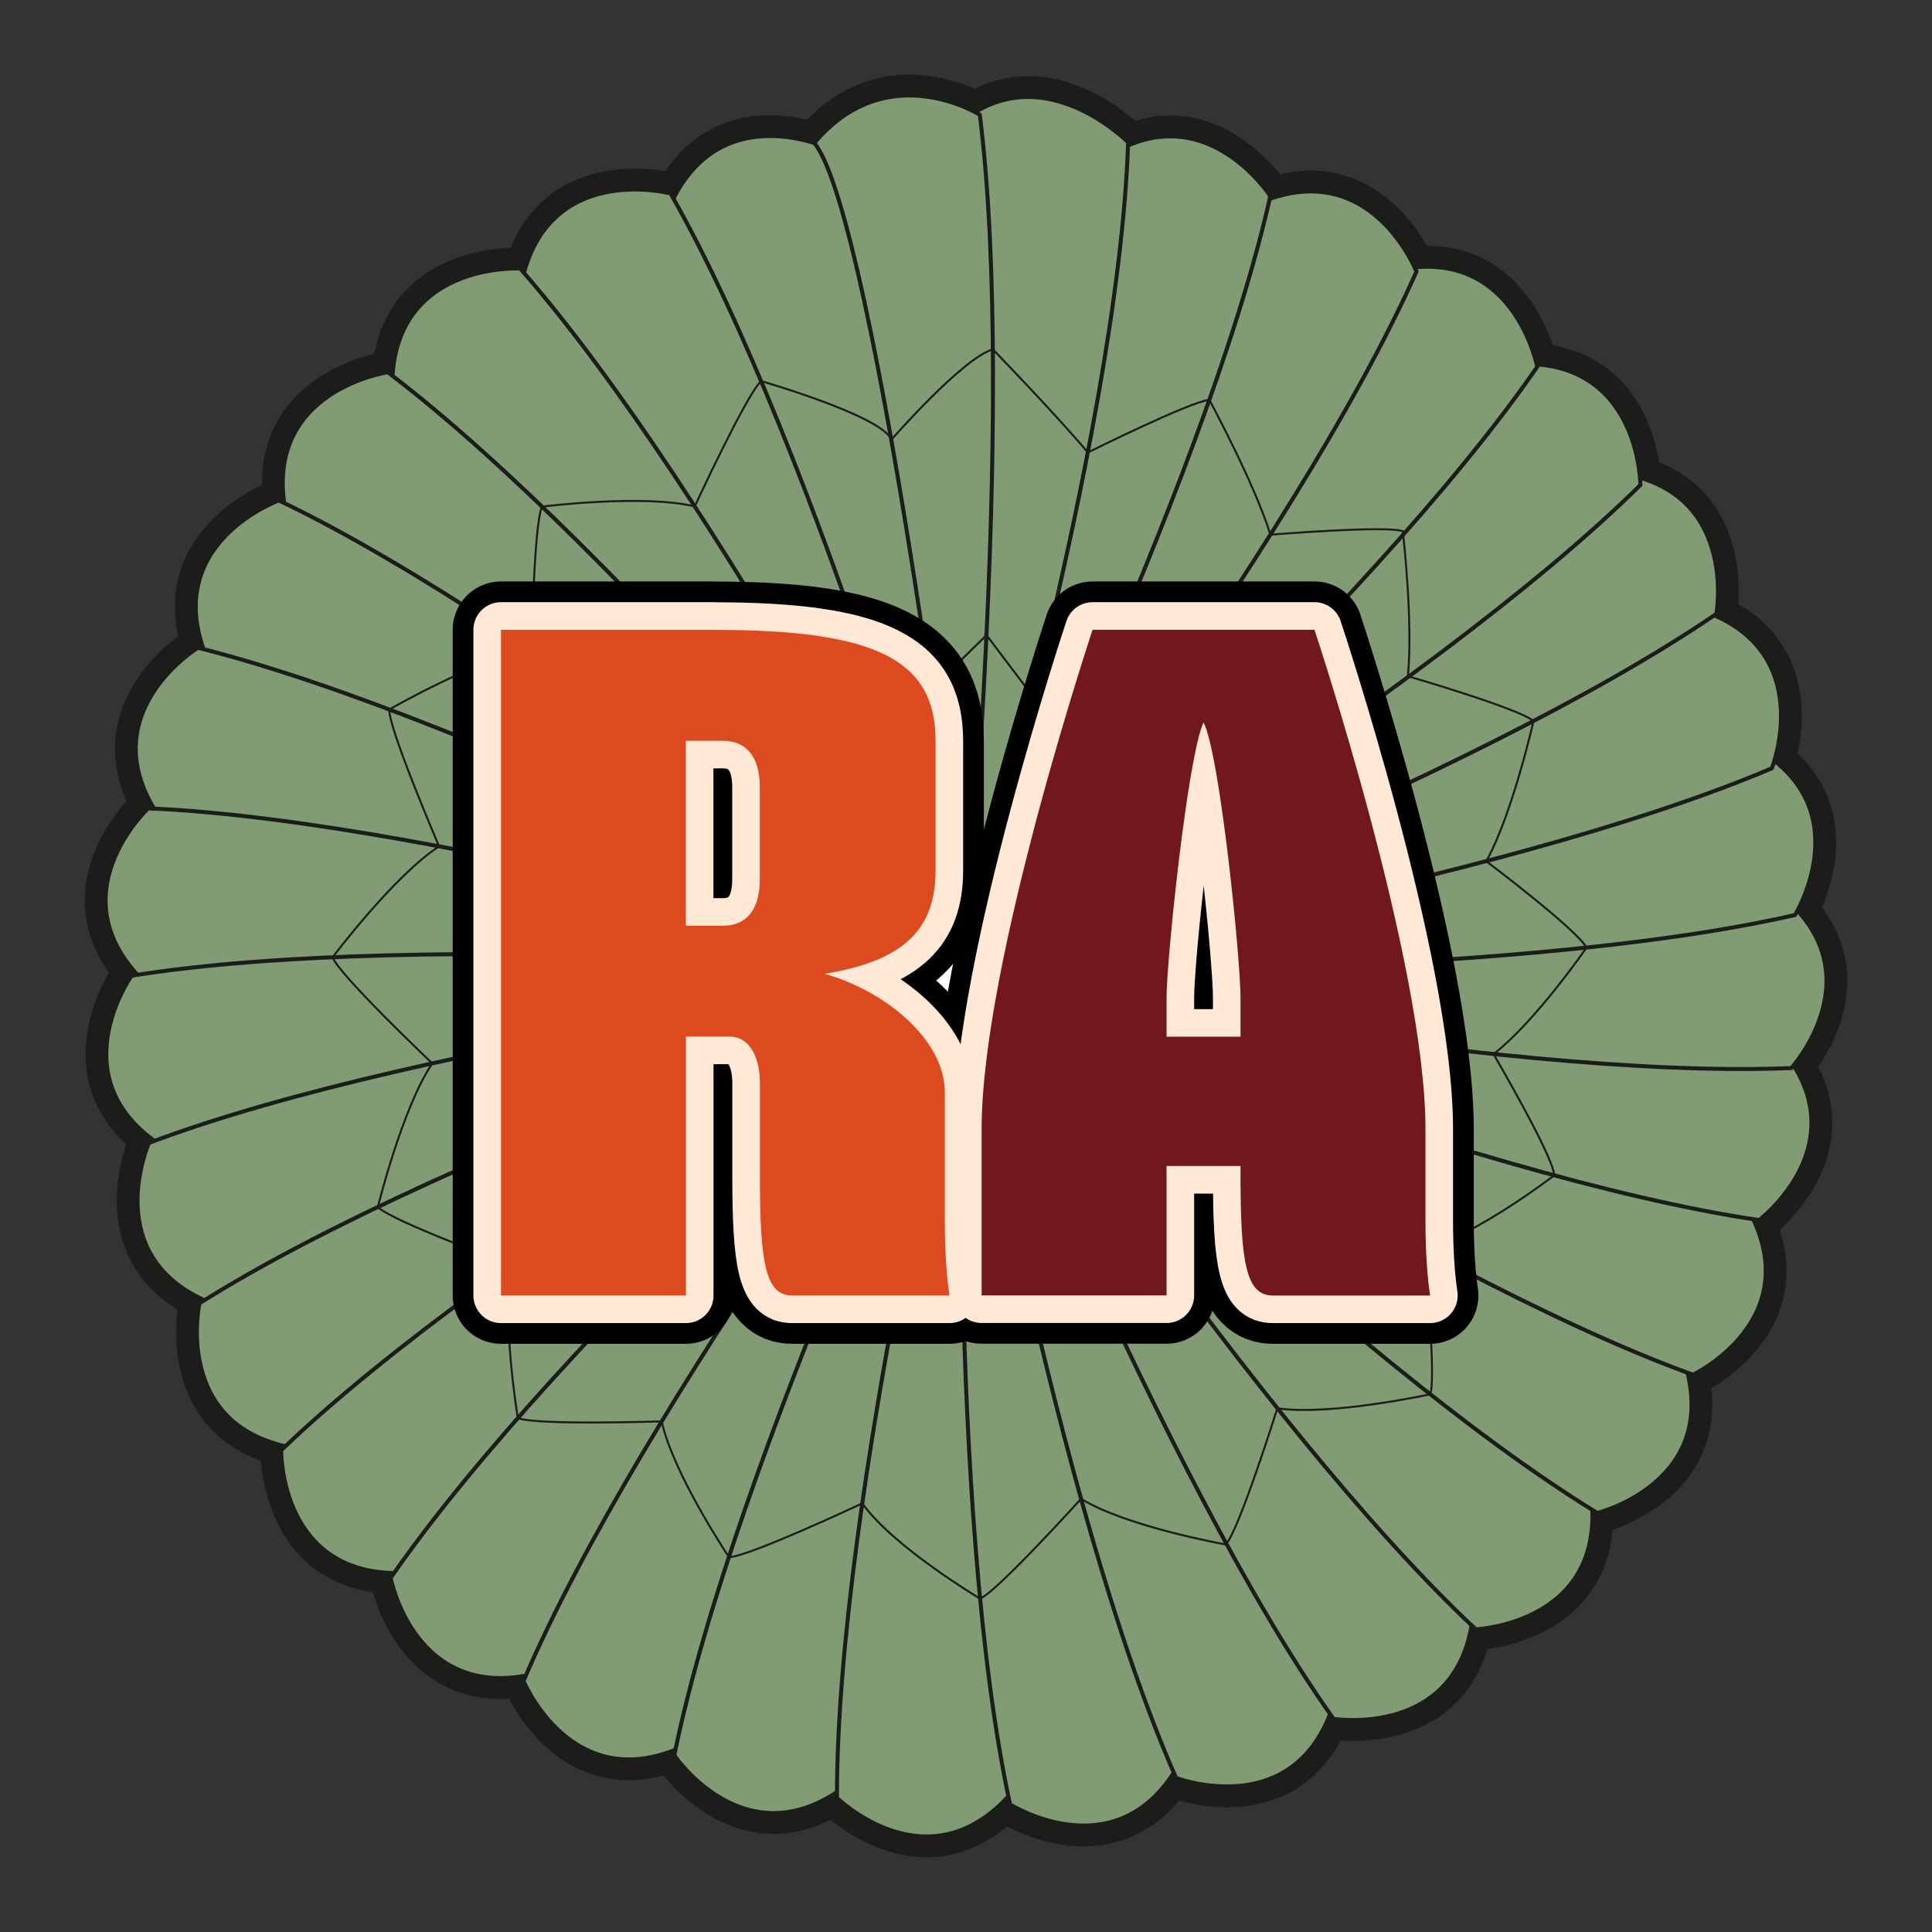
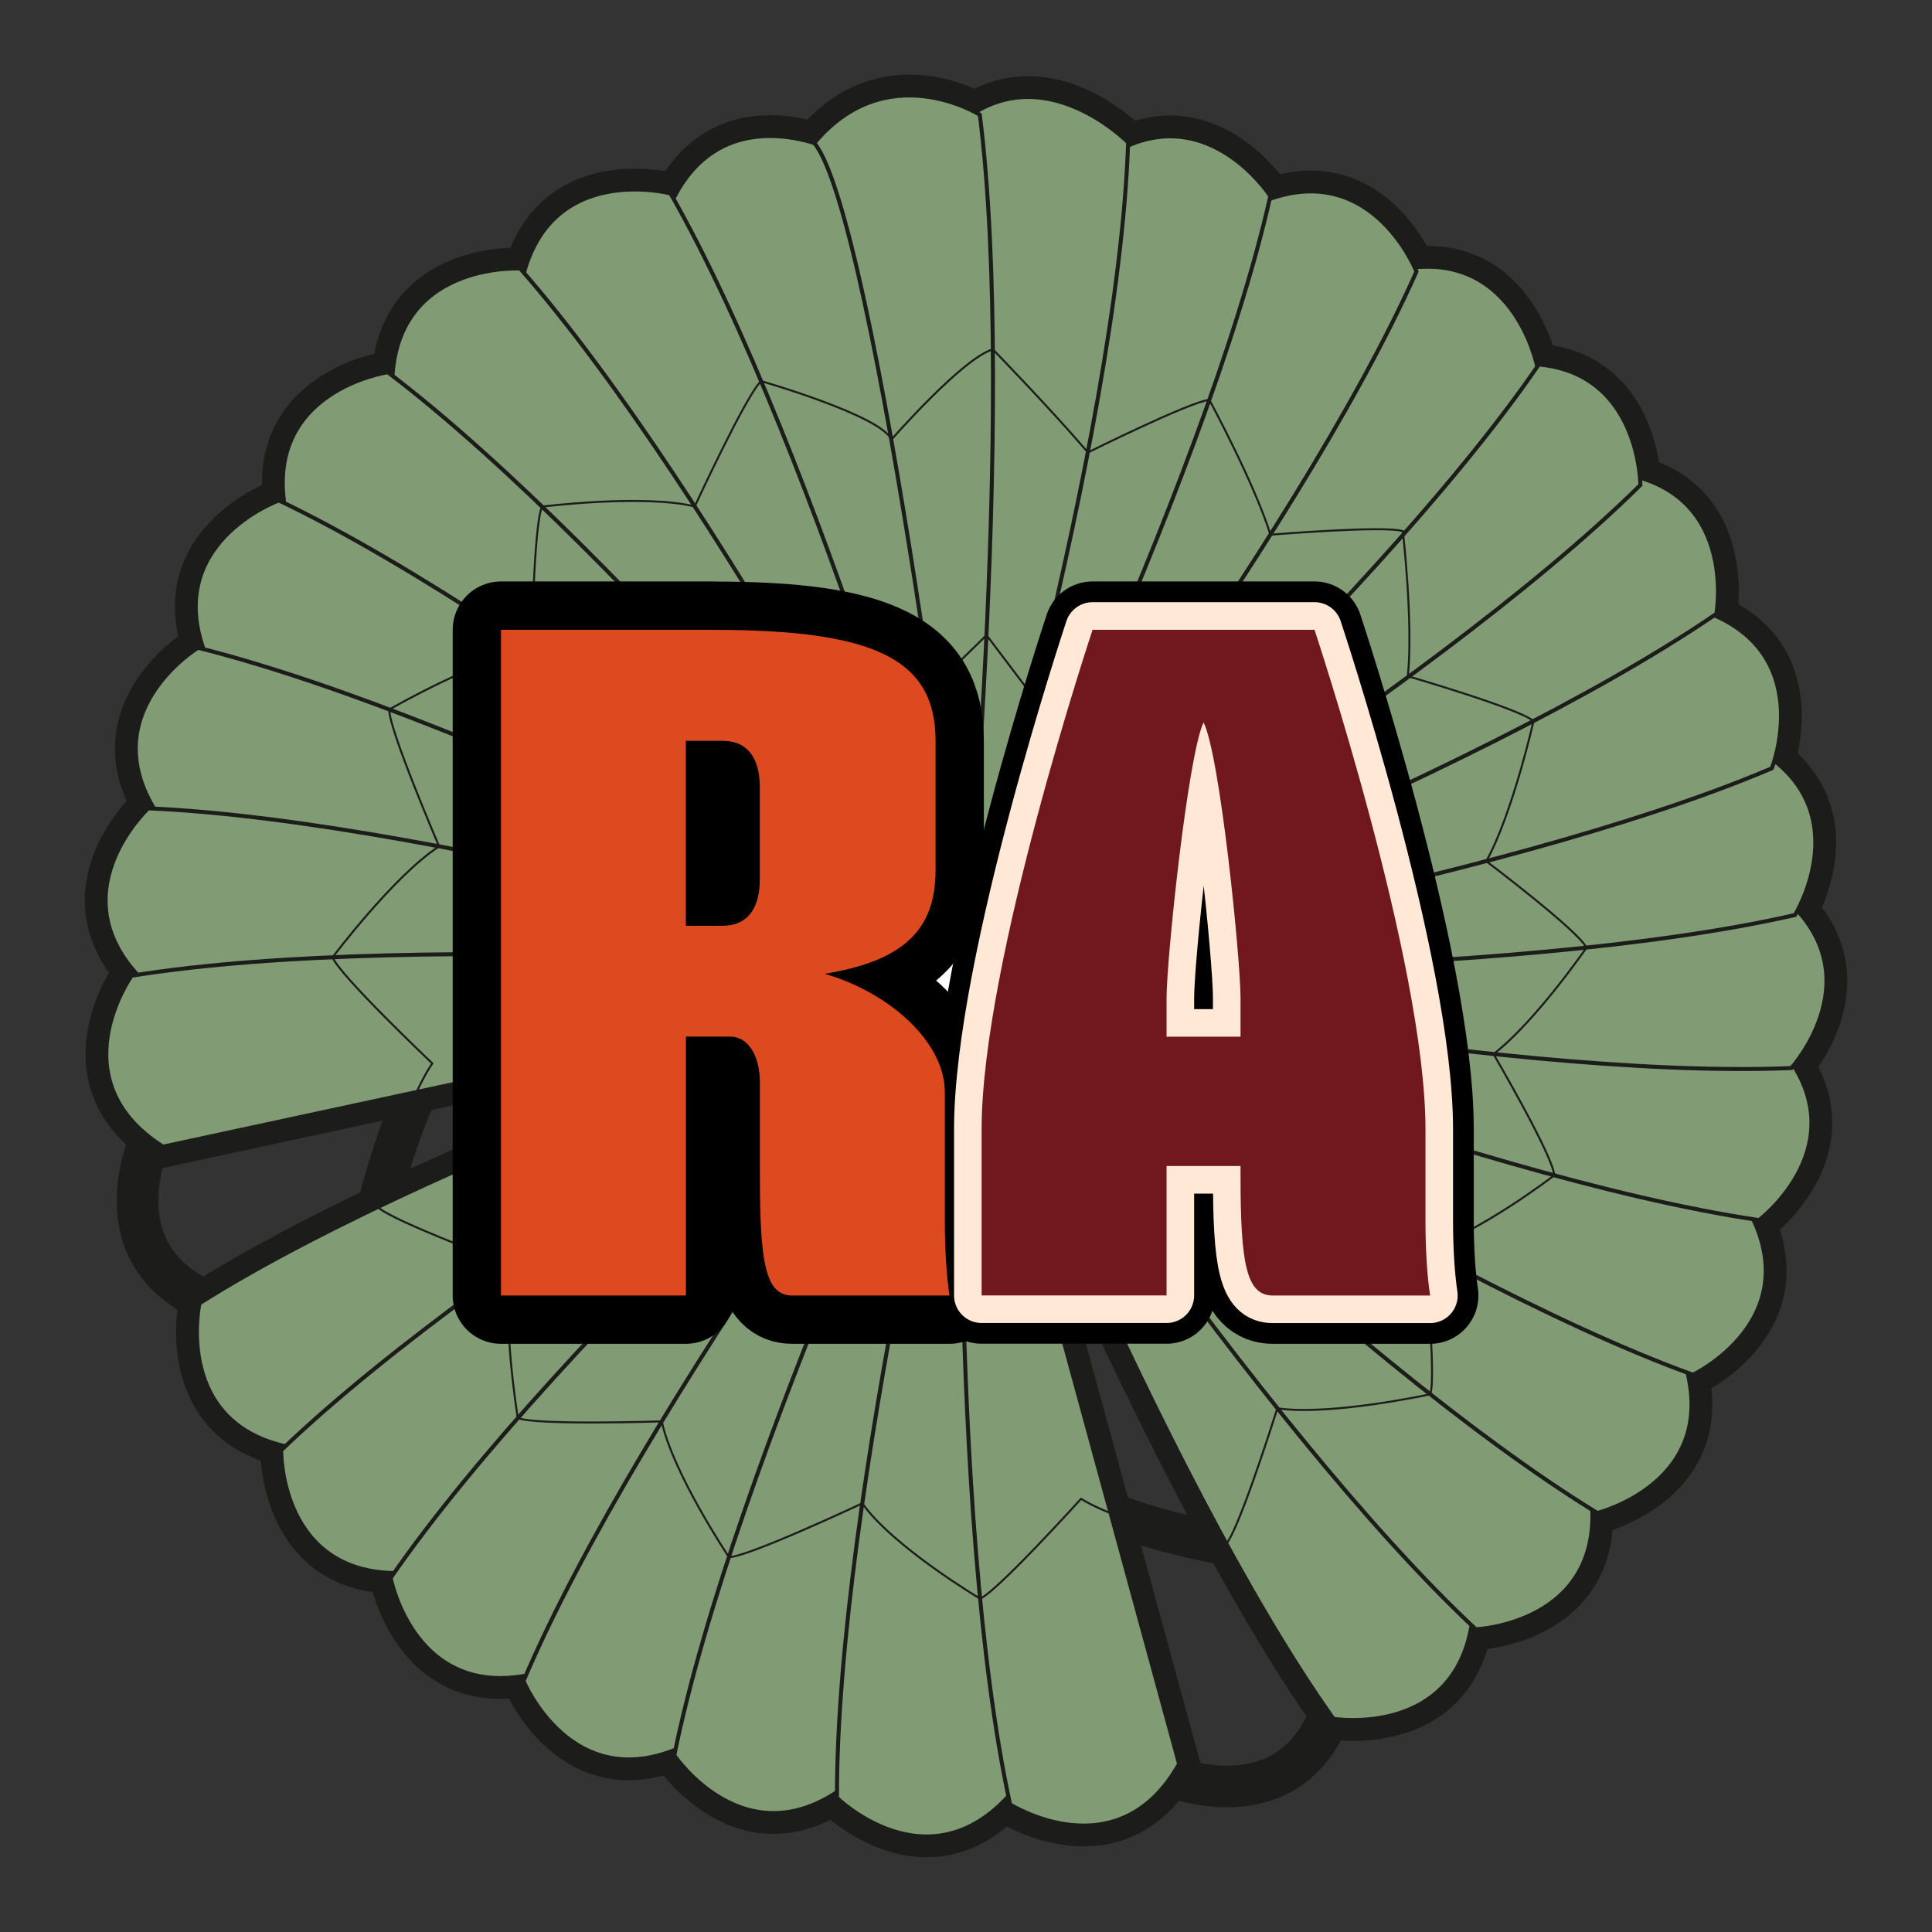
<svg xmlns="http://www.w3.org/2000/svg" id="Layer_5" data-name="Layer 5" viewBox="0 0 212.6 212.6">
  <rect x="0" y="0" width="212.6" height="212.6" fill="#333333" stroke="none" />
  <defs>
    <style>      .cls-1, .cls-2, .cls-3, .cls-4 {        fill: none;      }      .cls-1, .cls-2, .cls-4 {        stroke-linecap: round;        stroke-linejoin: round;      }      .cls-1, .cls-5, .cls-6, .cls-3 {        stroke: #1c1c1b;      }      .cls-1, .cls-6 {        stroke-width: .22px;      }      .cls-2 {        stroke: #000;        stroke-width: 10.63px;      }      .cls-5 {        fill: #819b74;        stroke-width: .44px;      }      .cls-5, .cls-6 {        stroke-miterlimit: 10;      }      .cls-6 {        fill: #fff;      }      .cls-3 {        stroke-width: 4.58px;      }      .cls-7 {        fill: #de4a1f;      }      .cls-4 {        stroke: #ffe8d6;        stroke-width: 6.07px;      }      .cls-8 {        fill: #70181b;      }    </style>
  </defs>
  <g>
    <g>
      <path class="cls-3" d="M106.28,107.15s-4.35-59.34-14.61-90.63c0,0-12.58-6.26-18.04,6.35l32.65,84.27Z" />
      <path class="cls-3" d="M106.28,107.15s-16.16-57.26-32.49-85.86c0,0-13.58-3.61-16.4,9.84l48.88,76.01Z" />
      <path class="cls-3" d="M106.28,107.15s-27.31-52.86-49.04-77.6c0,0-14.03-.81-14.09,12.93l63.13,64.67Z" />
      <path class="cls-3" d="M106.28,107.15s-37.36-46.31-63.61-66.19c0,0-13.9,2.02-11.21,15.49l74.82,50.69Z" />
      <path class="cls-3" d="M106.28,107.15S60.4,69.28,30.69,55.07c0,0-13.22,4.76-7.88,17.43l83.47,34.66Z" />
      <path class="cls-3" d="M106.28,107.15s-52.55-27.9-84.5-35.87c0,0-11.99,7.32-4.22,18.65l88.72,17.22Z" />
      <path class="cls-3" d="M106.28,107.15s-57.08-16.8-89.97-18.2c0,0-10.28,9.57-.4,19.12l90.37-.92Z" />
      <path class="cls-3" d="M106.28,107.15s-59.29-5.01-91.8.22c0,0-8.15,11.44,3.45,18.81l88.35-19.03Z" />
      <path class="cls-3" d="M106.28,107.15s-59.09,6.98-89.89,18.62c0,0-5.69,12.84,7.15,17.74l82.74-36.36Z" />
      <path class="cls-3" d="M106.28,107.15s-56.49,18.69-84.33,36.27c0,0-3,13.72,10.56,15.94l73.77-52.21Z" />
      <path class="cls-3" d="M106.28,107.15s-51.59,29.64-75.34,52.44c0,0-.19,14.05,13.54,13.5l61.8-65.95Z" />
      <path class="cls-3" d="M106.28,107.15s-44.6,39.38-63.29,66.49c0,0,2.63,13.8,15.98,10.51l47.32-77Z" />
      <path class="cls-3" d="M106.28,107.15s-35.8,47.52-48.67,77.83c0,0,5.35,12.99,17.76,7.1l30.92-84.92Z" />
      <path class="cls-3" d="M106.28,107.15s-25.54,53.74-32.08,86.01c0,0,7.84,11.66,18.82,3.39l13.26-89.4Z" />
      <path class="cls-3" d="M106.28,107.15s-14.25,57.77-14.18,90.69c0,0,10.02,9.85,19.12-.45l-4.94-90.24Z" />
      <path class="cls-3" d="M105.94,106.91s-1.78,59.47,5.21,91.65c0,0,11.87,7.52,18.6-4.46l-23.81-87.18Z" />
      <path class="cls-3" d="M105.94,106.91s10.18,58.62,23.48,88.74c0,0,13.13,4.99,17.32-8.1l-40.81-80.64Z" />
      <path class="cls-3" d="M105.94,106.91s21.73,55.39,40.8,82.23c0,0,13.87,2.25,15.35-11.41l-56.15-70.82Z" />
      <path class="cls-3" d="M105.94,106.91s32.4,49.91,56.46,72.38c0,0,14.04-.58,12.75-14.26l-69.21-58.12Z" />
      <path class="cls-3" d="M105.94,106.91s41.75,42.39,69.83,59.58c0,0,13.64-3.38,9.63-16.52l-79.46-43.06Z" />
      <path class="cls-3" d="M105.94,106.91s49.4,33.16,80.36,44.37c0,0,12.68-6.05,6.12-18.12l-86.48-26.25Z" />
      <path class="cls-3" d="M105.94,106.91s55.05,22.58,87.63,27.35c0,0,11.21-8.47,2.36-18.98l-89.99-8.37Z" />
      <path class="cls-3" d="M105.94,106.91s58.28,11.98,91.18,10.62c0,0,9.45-10.4-1.2-19.09l-89.98,8.46Z" />
      <path class="cls-3" d="M105.94,106.91s59.49,1.12,91.58-6.22c0,0,7.39-11.95-4.67-18.55l-86.92,24.77Z" />
      <path class="cls-3" d="M105.95,106.89s58.75-9.44,89.03-22.35c0,0,5.15-13.07-7.88-17.42l-81.15,39.78Z" />
      <path class="cls-3" d="M105.94,106.91s55.76-20.76,82.93-39.36c0,0,2.49-13.83-11.14-15.54l-71.79,54.9Z" />
      <path class="cls-3" d="M105.94,106.91s51.15-30.39,74.57-53.54c0,0-.02-14.05-13.74-13.3l-60.83,66.84Z" />
      <path class="cls-3" d="M105.94,106.91s44.56-39.43,63.22-66.55c0,0-2.65-13.8-15.99-10.5l-47.24,77.05Z" />
      <path class="cls-3" d="M105.94,106.91s36.57-46.94,49.93-77.03c0,0-5.14-13.08-17.64-7.38l-32.29,84.41Z" />
      <path class="cls-3" d="M105.94,106.91s26.65-53.2,33.85-85.33c0,0-7.6-11.81-18.75-3.78l-15.1,89.11Z" />
      <path class="cls-3" d="M106,105.28s17.07-56.7,18.14-89.61c0,0-10.52-10.73-19.96-.75l1.82,90.36Z" />
      <path class="cls-3" d="M106,106.89s5.93-61.59,1.82-94.26c0,0-10.23-6.45-18.21,3.11,6.72,8.06,17.41,90.87,16.38,91.15Z" />
      <circle class="cls-3" cx="105.99" cy="107.32" r="5.85" />
      <path class="cls-3" d="M59.65,55.75s11.1-1.4,16.8-.02c0,0,5.75-12.44,7.31-13.79,0,0,13.26,3.81,14.33,6.44,0,0,7.88-9.02,11.17-9.93" />
      <line class="cls-3" x1="81.65" y1="78.55" x2="90.97" y2="79.44" />
      <path class="cls-3" d="M42.84,78.07s9.89-5.68,15.67-6.66c0,0,.23-13.81,1.14-15.66" />
      <polyline class="cls-3" points="72.25 90.46 81.17 87.59 81.65 78.55" />
      <path class="cls-3" d="M36.6,105.34s6.79-9.03,11.72-12.2c0,0-5.58-13-5.48-15.06" />
      <polyline class="cls-3" points="68.29 105.18 75.17 98.95 72.25 90.46" />
      <path class="cls-3" d="M41.58,132.82s2.7-10.95,5.99-15.8c0,0-10.26-9.74-10.97-11.68" />
      <polyline class="cls-3" points="70.56 120.27 74.22 111.87 68.29 105.18" />
      <path class="cls-3" d="M56.98,156.05s-1.82-11.08-.7-16.84c0,0-13.29-4.89-14.7-6.39" />
      <polyline class="cls-3" points="78.65 133.19 78.86 123.96 70.56 120.27" />
      <path class="cls-3" d="M80.21,171.34s-6.16-9.2-7.39-14.93c0,0-13.94.45-15.83-.37" />
      <polyline class="cls-3" points="91.16 141.82 87.96 132.95 78.65 133.19" />
-       <path class="cls-3" d="M107.85,175.92s-9.58-5.71-12.96-10.49c0,0-12.62,5.93-14.68,5.92" />
      <polyline class="cls-3" points="106.03 144.76 99.56 138.1 91.16 141.82" />
      <path class="cls-3" d="M134.89,169.96s-10.94-1.95-15.93-5.03c0,0-9.21,10.19-11.11,10.99" />
      <polyline class="cls-3" points="120.85 141.59 112.28 138.17 106.03 144.76" />
      <path class="cls-3" d="M157.38,153.43s-11.02,2.4-16.82,1.54c0,0-4.24,13.51-5.68,14.99" />
      <polyline class="cls-3" points="133.13 132.85 124.02 133.13 120.85 141.59" />
      <path class="cls-3" d="M171.03,129.34s-8.69,6.67-14.37,8.15c0,0,1.45,14.01.72,15.93" />
      <polyline class="cls-3" points="141 120 132.65 123.78 133.13 132.85" />
      <path class="cls-3" d="M174.58,104.28s-5.6,8.13-10.23,11.71c0,0,6.6,11.29,6.68,13.35" />
      <polyline class="cls-3" points="143.21 106.43 137.07 112.41 141 120" />
      <path class="cls-3" d="M168.75,79.35s-2.34,10.3-5.2,15.42c0,0,10.14,7.65,11.03,9.52" />
      <polyline class="cls-3" points="140.34 92.84 136.87 101.04 143.21 106.43" />
      <path class="cls-3" d="M154.37,58.45s1.16,10.13.55,15.96c0,0,12.29,3.57,13.83,4.94" />
      <polyline class="cls-3" points="132.92 81.47 132.32 90.24 140.34 92.84" />
      <path class="cls-3" d="M133.08,44s4.99,9.24,6.72,14.84c0,0,12.61-1.04,14.57-.39" />
      <polyline class="cls-3" points="121.48 73.25 124.4 81.81 132.92 81.47" />
      <path class="cls-3" d="M109.26,38.45s6.66,6.86,10.45,11.34c0,0,11.31-5.62,13.37-5.79" />
      <polyline class="cls-3" points="90.97 79.44 94.93 71.36 102.45 75.87 108.56 69.89 113.72 76.72 121.48 73.25" />
    </g>
    <g>
      <path class="cls-5" d="M106.28,107.15s-4.35-59.34-14.61-90.63c0,0-12.58-6.26-18.04,6.35l32.65,84.27Z" />
      <path class="cls-5" d="M106.28,107.15s-16.16-57.26-32.49-85.86c0,0-13.58-3.61-16.4,9.84l48.88,76.01Z" />
      <path class="cls-5" d="M106.28,107.15s-27.31-52.86-49.04-77.6c0,0-14.03-.81-14.09,12.93l63.13,64.67Z" />
      <path class="cls-5" d="M106.28,107.15s-37.36-46.31-63.61-66.19c0,0-13.9,2.02-11.21,15.49l74.82,50.69Z" />
      <path class="cls-5" d="M106.28,107.15S60.4,69.28,30.69,55.07c0,0-13.22,4.76-7.88,17.43l83.47,34.66Z" />
      <path class="cls-5" d="M106.28,107.15s-52.55-27.9-84.5-35.87c0,0-11.99,7.32-4.22,18.65l88.72,17.22Z" />
      <path class="cls-5" d="M106.28,107.15s-57.08-16.8-89.97-18.2c0,0-10.28,9.57-.4,19.12l90.37-.92Z" />
      <path class="cls-5" d="M106.28,107.15s-59.29-5.01-91.8.22c0,0-8.15,11.44,3.45,18.81l88.35-19.03Z" />
-       <path class="cls-5" d="M106.28,107.15s-59.09,6.98-89.89,18.62c0,0-5.69,12.84,7.15,17.74l82.74-36.36Z" />
      <path class="cls-5" d="M106.28,107.15s-56.49,18.69-84.33,36.27c0,0-3,13.72,10.56,15.94l73.77-52.21Z" />
      <path class="cls-5" d="M106.28,107.15s-51.59,29.64-75.34,52.44c0,0-.19,14.05,13.54,13.5l61.8-65.95Z" />
      <path class="cls-5" d="M106.28,107.15s-44.6,39.38-63.29,66.49c0,0,2.63,13.8,15.98,10.51l47.32-77Z" />
      <path class="cls-5" d="M106.28,107.15s-35.8,47.52-48.67,77.83c0,0,5.35,12.99,17.76,7.1l30.92-84.92Z" />
      <path class="cls-5" d="M106.28,107.15s-25.54,53.74-32.08,86.01c0,0,7.84,11.66,18.82,3.39l13.26-89.4Z" />
      <path class="cls-5" d="M106.28,107.15s-14.25,57.77-14.18,90.69c0,0,10.02,9.85,19.12-.45l-4.94-90.24Z" />
      <path class="cls-5" d="M105.94,106.91s-1.78,59.47,5.21,91.65c0,0,11.87,7.52,18.6-4.46l-23.81-87.18Z" />
-       <path class="cls-5" d="M105.94,106.91s10.18,58.62,23.48,88.74c0,0,13.13,4.99,17.32-8.1l-40.81-80.64Z" />
      <path class="cls-5" d="M105.94,106.91s21.73,55.39,40.8,82.23c0,0,13.87,2.25,15.35-11.41l-56.15-70.82Z" />
      <path class="cls-5" d="M105.94,106.91s32.4,49.91,56.46,72.38c0,0,14.04-.58,12.75-14.26l-69.21-58.12Z" />
      <path class="cls-5" d="M105.94,106.91s41.75,42.39,69.83,59.58c0,0,13.64-3.38,9.63-16.52l-79.46-43.06Z" />
      <path class="cls-5" d="M105.94,106.91s49.4,33.16,80.36,44.37c0,0,12.68-6.05,6.12-18.12l-86.48-26.25Z" />
-       <path class="cls-5" d="M105.94,106.91s55.05,22.58,87.63,27.35c0,0,11.21-8.47,2.36-18.98l-89.99-8.37Z" />
+       <path class="cls-5" d="M105.94,106.91s55.05,22.58,87.63,27.35c0,0,11.21-8.47,2.36-18.98Z" />
      <path class="cls-5" d="M105.94,106.91s58.28,11.98,91.18,10.62c0,0,9.45-10.4-1.2-19.09l-89.98,8.46Z" />
      <path class="cls-5" d="M105.94,106.91s59.49,1.12,91.58-6.22c0,0,7.39-11.95-4.67-18.55l-86.92,24.77Z" />
      <path class="cls-5" d="M105.95,106.89s58.75-9.44,89.03-22.35c0,0,5.15-13.07-7.88-17.42l-81.15,39.78Z" />
      <path class="cls-5" d="M105.94,106.91s55.76-20.76,82.93-39.36c0,0,2.49-13.83-11.14-15.54l-71.79,54.9Z" />
      <path class="cls-5" d="M105.94,106.91s51.15-30.39,74.57-53.54c0,0-.02-14.05-13.74-13.3l-60.83,66.84Z" />
      <path class="cls-5" d="M105.94,106.91s44.56-39.43,63.22-66.55c0,0-2.65-13.8-15.99-10.5l-47.24,77.05Z" />
      <path class="cls-5" d="M105.94,106.91s36.57-46.94,49.93-77.03c0,0-5.14-13.08-17.64-7.38l-32.29,84.41Z" />
      <path class="cls-5" d="M105.94,106.91s26.65-53.2,33.85-85.33c0,0-7.6-11.81-18.75-3.78l-15.1,89.11Z" />
      <path class="cls-5" d="M106,105.28s17.07-56.7,18.14-89.61c0,0-10.52-10.73-19.96-.75l1.82,90.36Z" />
      <path class="cls-5" d="M106,106.89s5.93-61.59,1.82-94.26c0,0-10.23-6.45-18.21,3.11,6.72,8.06,17.41,90.87,16.38,91.15Z" />
      <circle class="cls-6" cx="105.99" cy="107.32" r="5.85" />
      <path class="cls-1" d="M59.65,55.75s11.1-1.4,16.8-.02c0,0,5.75-12.44,7.31-13.79,0,0,13.26,3.81,14.33,6.44,0,0,7.88-9.02,11.17-9.93" />
      <line class="cls-1" x1="81.65" y1="78.55" x2="90.97" y2="79.44" />
      <path class="cls-1" d="M42.84,78.07s9.89-5.68,15.67-6.66c0,0,.23-13.81,1.14-15.66" />
      <polyline class="cls-1" points="72.25 90.46 81.17 87.59 81.65 78.55" />
      <path class="cls-1" d="M36.6,105.34s6.79-9.03,11.72-12.2c0,0-5.58-13-5.48-15.06" />
      <polyline class="cls-1" points="68.29 105.18 75.17 98.95 72.25 90.46" />
      <path class="cls-1" d="M41.58,132.82s2.7-10.95,5.99-15.8c0,0-10.26-9.74-10.97-11.68" />
      <polyline class="cls-1" points="70.56 120.27 74.22 111.87 68.29 105.18" />
      <path class="cls-1" d="M56.98,156.05s-1.82-11.08-.7-16.84c0,0-13.29-4.89-14.7-6.39" />
      <polyline class="cls-1" points="78.65 133.19 78.86 123.96 70.56 120.27" />
      <path class="cls-1" d="M80.21,171.34s-6.16-9.2-7.39-14.93c0,0-13.94.45-15.83-.37" />
      <polyline class="cls-1" points="91.16 141.82 87.96 132.95 78.65 133.19" />
      <path class="cls-1" d="M107.85,175.92s-9.58-5.71-12.96-10.49c0,0-12.62,5.93-14.68,5.92" />
      <polyline class="cls-1" points="106.03 144.76 99.56 138.1 91.16 141.82" />
      <path class="cls-1" d="M134.89,169.96s-10.94-1.95-15.93-5.03c0,0-9.21,10.19-11.11,10.99" />
      <polyline class="cls-1" points="120.85 141.59 112.28 138.17 106.03 144.76" />
      <path class="cls-1" d="M157.38,153.43s-11.02,2.4-16.82,1.54c0,0-4.24,13.51-5.68,14.99" />
      <polyline class="cls-1" points="133.13 132.85 124.02 133.13 120.85 141.59" />
      <path class="cls-1" d="M171.03,129.34s-8.69,6.67-14.37,8.15c0,0,1.45,14.01.72,15.93" />
      <polyline class="cls-1" points="141 120 132.65 123.78 133.13 132.85" />
      <path class="cls-1" d="M174.58,104.28s-5.6,8.13-10.23,11.71c0,0,6.6,11.29,6.68,13.35" />
      <polyline class="cls-1" points="143.21 106.43 137.07 112.41 141 120" />
      <path class="cls-1" d="M168.75,79.35s-2.34,10.3-5.2,15.42c0,0,10.14,7.65,11.03,9.52" />
      <polyline class="cls-1" points="140.34 92.84 136.87 101.04 143.21 106.43" />
      <path class="cls-1" d="M154.37,58.45s1.16,10.13.55,15.96c0,0,12.29,3.57,13.83,4.94" />
      <polyline class="cls-1" points="132.92 81.47 132.32 90.24 140.34 92.84" />
      <path class="cls-1" d="M133.08,44s4.99,9.24,6.72,14.84c0,0,12.61-1.04,14.57-.39" />
      <polyline class="cls-1" points="121.48 73.25 124.4 81.81 132.92 81.47" />
      <path class="cls-1" d="M109.26,38.45s6.66,6.86,10.45,11.34c0,0,11.31-5.62,13.37-5.79" />
      <polyline class="cls-1" points="90.97 79.44 94.93 71.36 102.45 75.87 108.56 69.89 113.72 76.72 121.48 73.25" />
    </g>
  </g>
  <g>
    <g>
      <path class="cls-2" d="M78.53,69.31c17.81,0,24.42,3.26,24.42,12.21v14.24c0,6.51-3.46,9.97-12.21,11.4,6.82,1.93,13.23,7.33,13.23,13.02v14.24c0,3.15.2,6.1.51,8.14h-17.3c-2.95,0-3.56-3.56-3.56-13.23v-10.17c0-3.05-1.32-5.09-3.26-5.09h-4.88v28.49h-20.35v-73.26h23.4ZM75.47,101.87h4.07c2.65,0,4.07-1.83,4.07-5.09v-10.17c0-3.26-1.42-5.09-4.07-5.09h-4.07v20.35Z" />
      <path class="cls-2" d="M144.65,69.31s12.21,36.63,12.21,54.94v10.17c0,3.15.2,6.1.51,8.14h-17.3c-2.95,0-3.56-3.56-3.56-13.23v-1.02h-8.14v14.24h-20.35v-18.31c0-18.31,12.21-54.94,12.21-54.94h24.42ZM136.51,114.08v-4.27c0-4.27-2.24-26.66-4.07-30.32-1.73,3.66-4.07,26.05-4.07,30.32v4.27h8.14Z" />
    </g>
    <g>
-       <path class="cls-4" d="M78.53,69.31c17.81,0,24.42,3.26,24.42,12.21v14.24c0,6.51-3.46,9.97-12.21,11.4,6.82,1.93,13.23,7.33,13.23,13.02v14.24c0,3.15.2,6.1.51,8.14h-17.3c-2.95,0-3.56-3.56-3.56-13.23v-10.17c0-3.05-1.32-5.09-3.26-5.09h-4.88v28.49h-20.35v-73.26h23.4ZM75.47,101.87h4.07c2.65,0,4.07-1.83,4.07-5.09v-10.17c0-3.26-1.42-5.09-4.07-5.09h-4.07v20.35Z" />
      <path class="cls-4" d="M144.65,69.31s12.21,36.63,12.21,54.94v10.17c0,3.15.2,6.1.51,8.14h-17.3c-2.95,0-3.56-3.56-3.56-13.23v-1.02h-8.14v14.24h-20.35v-18.31c0-18.31,12.21-54.94,12.21-54.94h24.42ZM136.51,114.08v-4.27c0-4.27-2.24-26.66-4.07-30.32-1.73,3.66-4.07,26.05-4.07,30.32v4.27h8.14Z" />
    </g>
    <g>
      <path class="cls-7" d="M78.53,69.31c17.81,0,24.42,3.26,24.42,12.21v14.24c0,6.51-3.46,9.97-12.21,11.4,6.82,1.93,13.23,7.33,13.23,13.02v14.24c0,3.15.2,6.1.51,8.14h-17.3c-2.95,0-3.56-3.56-3.56-13.23v-10.17c0-3.05-1.32-5.09-3.26-5.09h-4.88v28.49h-20.35v-73.26h23.4ZM75.47,101.87h4.07c2.65,0,4.07-1.83,4.07-5.09v-10.17c0-3.26-1.42-5.09-4.07-5.09h-4.07v20.35Z" />
      <path class="cls-8" d="M144.65,69.31s12.21,36.63,12.21,54.94v10.17c0,3.15.2,6.1.51,8.14h-17.3c-2.95,0-3.56-3.56-3.56-13.23v-1.02h-8.14v14.24h-20.35v-18.31c0-18.31,12.21-54.94,12.21-54.94h24.42ZM136.51,114.08v-4.27c0-4.27-2.24-26.66-4.07-30.32-1.73,3.66-4.07,26.05-4.07,30.32v4.27h8.14Z" />
    </g>
  </g>
</svg>